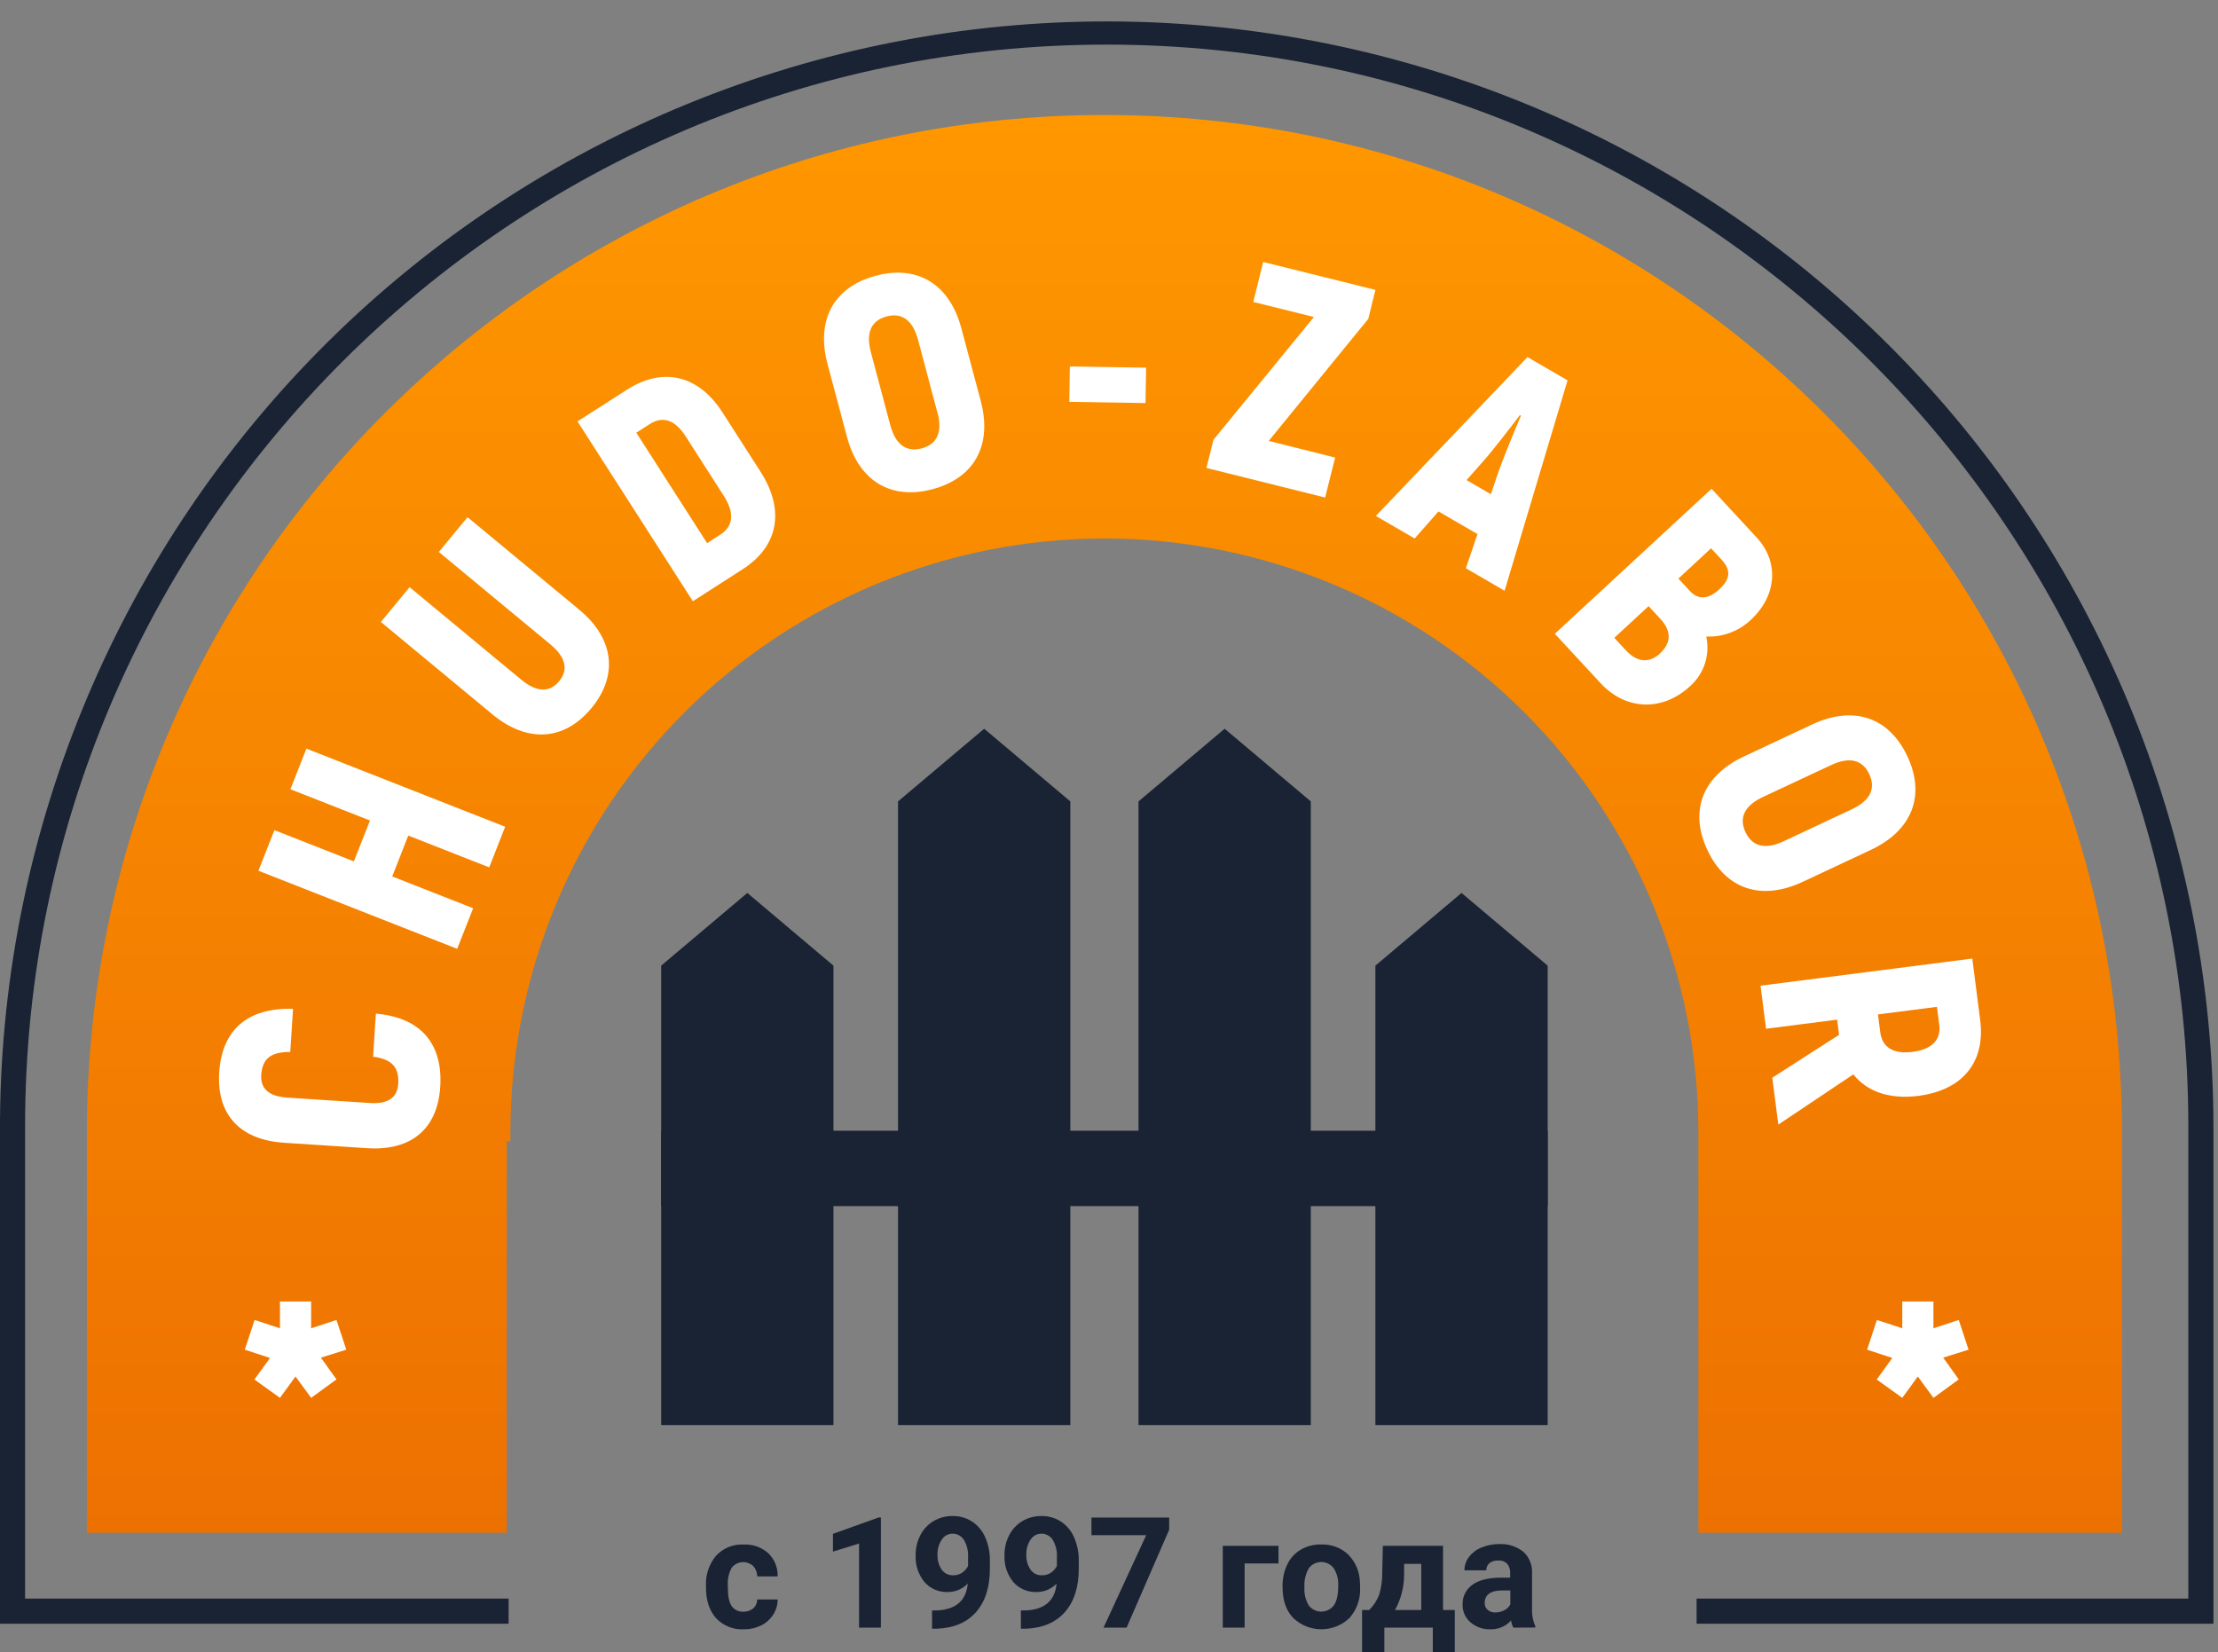
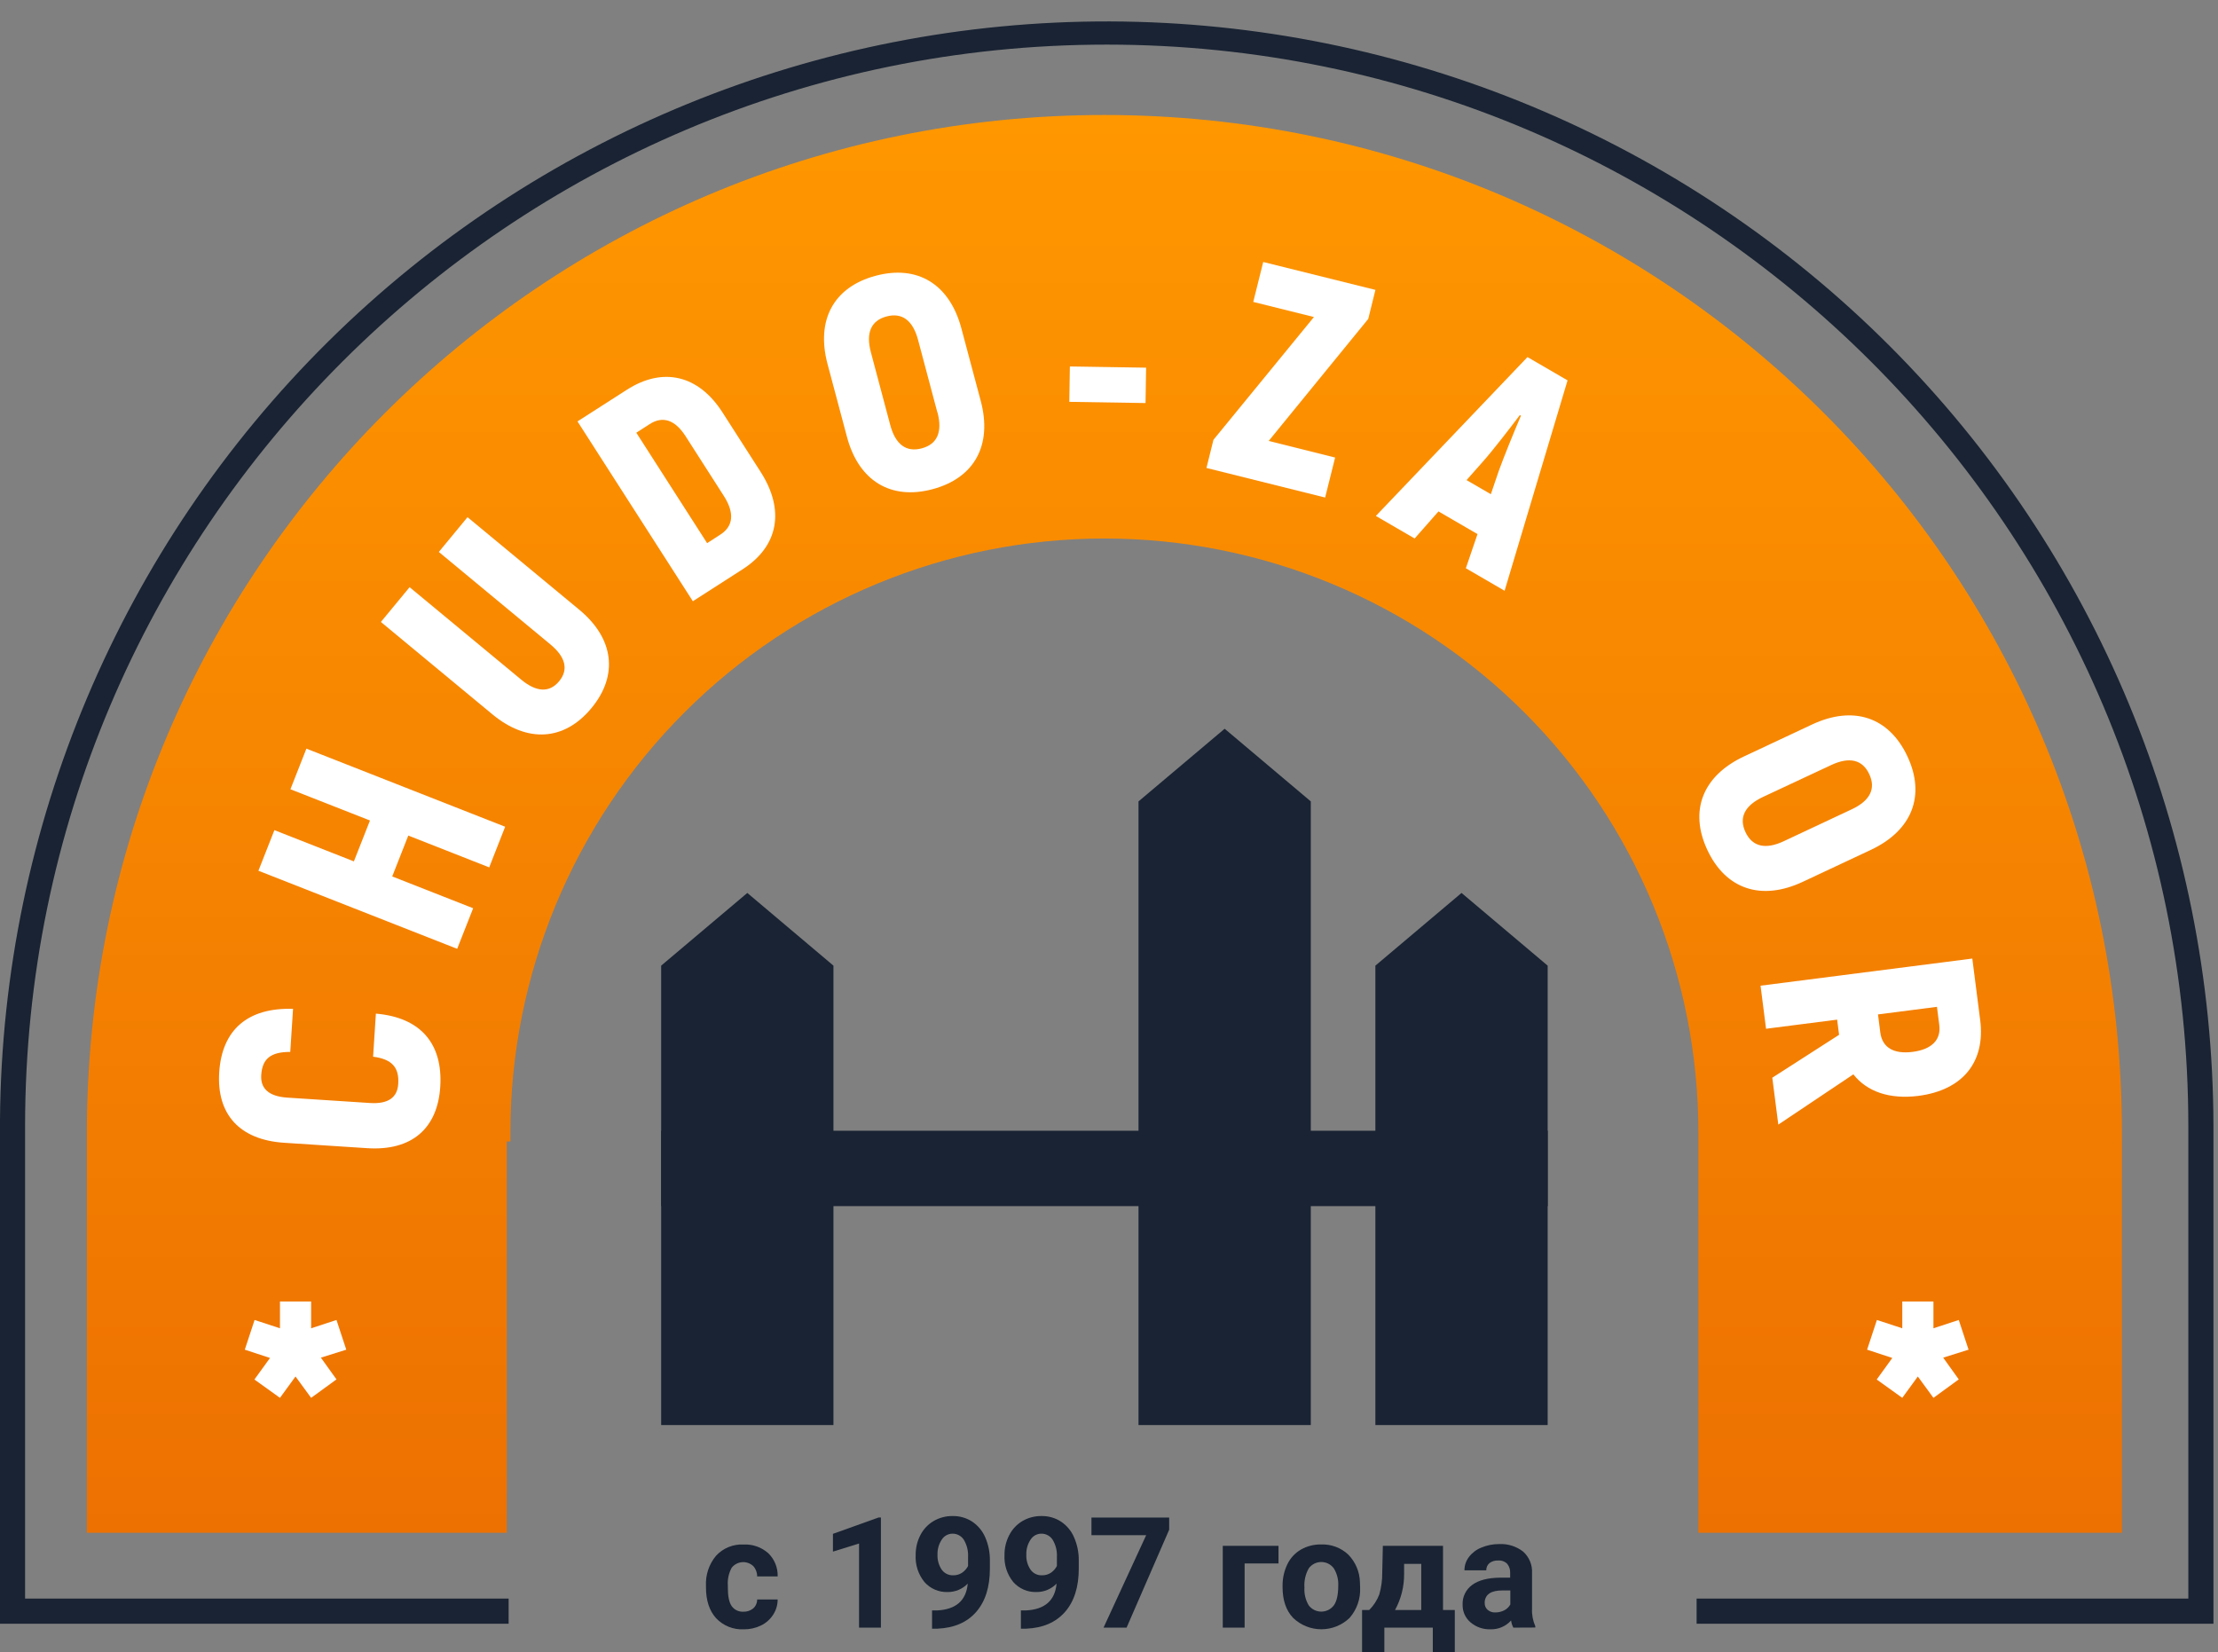
<svg xmlns="http://www.w3.org/2000/svg" width="98" height="73" viewBox="0 0 98 73" fill="none">
  <rect x="0" y="0" width="98" height="73" fill="#808080" stroke="none" />
  <g id="Ð»Ð¾Ð³Ð¾">
    <path id="Vector" d="M93.755 50.039C93.755 25.21 73.626 5.081 48.797 5.081C23.968 5.081 3.839 25.21 3.839 50.039C3.839 50.118 3.839 50.197 3.839 50.277V67.721H22.393V50.435H22.552C22.552 50.304 22.552 50.172 22.552 50.039C22.552 43.078 25.317 36.403 30.239 31.48C35.161 26.558 41.836 23.793 48.797 23.793C55.758 23.793 62.433 26.558 67.355 31.48C72.277 36.403 75.042 43.078 75.042 50.039C75.042 50.172 75.042 50.304 75.042 50.435V67.721H93.755V50.277C93.755 50.197 93.755 50.118 93.755 50.039Z" fill="url(#paint0_linear_101_799)" />
    <path id="Vector_2" d="M11.241 60.951L11.93 59.999L10.816 59.633L11.249 58.32L12.37 58.688V57.503H13.747V58.688L14.867 58.32L15.3 59.633L14.178 59.985L14.867 60.946L13.747 61.761L13.057 60.818L12.37 61.761L11.241 60.951Z" fill="white" />
    <path id="Vector_3" d="M82.921 60.951L83.609 59.999L82.496 59.633L82.929 58.32L84.05 58.688V57.503H85.427V58.688L86.546 58.32L86.979 59.633L85.858 59.985L86.546 60.946L85.427 61.761L84.737 60.818L84.05 61.761L82.921 60.951Z" fill="white" />
    <path id="Vector_4" d="M16.223 50.73L12.565 50.492C10.573 50.364 9.567 49.224 9.686 47.375C9.808 45.491 10.955 44.512 12.948 44.574L12.825 46.477C11.96 46.477 11.589 46.775 11.542 47.502C11.505 48.08 11.859 48.442 12.693 48.496L16.351 48.734C17.159 48.786 17.557 48.486 17.595 47.895C17.644 47.156 17.316 46.796 16.485 46.688L16.608 44.785C18.584 44.953 19.575 46.112 19.452 48.022C19.333 49.852 18.201 50.859 16.223 50.73Z" fill="white" />
    <path id="Vector_5" d="M13.538 33.077L22.32 36.528L21.615 38.323L18.04 36.918L17.33 38.724L20.906 40.129L20.2 41.922L11.418 38.472L12.124 36.678L15.636 38.058L16.347 36.252L12.832 34.872L13.538 33.077Z" fill="white" />
    <path id="Vector_6" d="M21.759 31.564L16.829 27.48L18.098 25.944L23.03 30.029C23.694 30.579 24.271 30.62 24.703 30.102C25.134 29.583 24.983 29.022 24.319 28.472L19.389 24.387L20.657 22.85L25.589 26.935C27.126 28.204 27.334 29.834 26.131 31.288C24.929 32.742 23.294 32.833 21.759 31.564Z" fill="white" />
    <path id="Vector_7" d="M25.516 18.619L27.695 17.222C29.295 16.196 30.866 16.569 31.925 18.226L33.606 20.847C34.69 22.538 34.399 24.133 32.814 25.151L30.613 26.564L25.516 18.619ZM31.829 23.619C32.408 23.248 32.463 22.655 31.971 21.895L30.291 19.272C29.826 18.546 29.279 18.368 28.705 18.739L28.115 19.119L31.244 23.998L31.829 23.619Z" fill="white" />
    <path id="Vector_8" d="M37.419 19.29L36.564 16.085C36.044 14.131 36.843 12.677 38.692 12.184C40.541 11.69 41.958 12.555 42.478 14.51L43.333 17.713C43.853 19.667 43.055 21.121 41.204 21.614C39.354 22.108 37.934 21.243 37.419 19.29ZM41.417 18.224L40.564 15.019C40.335 14.159 39.861 13.798 39.171 13.982C38.481 14.166 38.25 14.715 38.48 15.568L39.333 18.773C39.561 19.632 40.035 19.994 40.725 19.81C41.415 19.626 41.647 19.084 41.423 18.224H41.417Z" fill="white" />
    <path id="Vector_9" d="M47.271 16.191L50.64 16.245L50.614 17.808L47.246 17.755L47.271 16.191Z" fill="white" />
    <path id="Vector_10" d="M58.991 20.216L58.55 21.983L53.306 20.676L53.615 19.432L58.055 14.007L55.374 13.34L55.814 11.575L60.772 12.808L60.455 14.09L56.056 19.482L58.991 20.216Z" fill="white" />
    <path id="Vector_11" d="M65.282 23.598L63.558 22.596L62.504 23.792L60.791 22.796L67.49 15.777L69.261 16.806L66.479 26.102L64.767 25.107L65.282 23.598ZM65.871 21.835L66.226 20.795C66.46 20.151 66.896 19.079 67.201 18.368L67.153 18.341C66.686 18.957 65.983 19.873 65.526 20.389L64.798 21.212L65.871 21.835Z" fill="white" />
-     <path id="Vector_12" d="M74.678 30.314C73.441 31.459 71.823 31.377 70.724 30.189L68.699 28.002L75.624 21.596L77.62 23.752C78.609 24.821 78.522 26.315 77.345 27.4C77.084 27.644 76.776 27.834 76.44 27.959C76.105 28.083 75.748 28.139 75.39 28.124C75.476 28.52 75.456 28.931 75.331 29.316C75.205 29.701 74.98 30.045 74.678 30.314ZM73.352 28.862C73.856 28.394 73.848 27.869 73.363 27.344L72.841 26.781L71.327 28.181L71.822 28.716C72.334 29.269 72.857 29.319 73.352 28.868V28.862ZM75.602 24.226L74.158 25.563L74.67 26.117C75.036 26.513 75.485 26.483 75.97 26.034C76.456 25.585 76.49 25.186 76.069 24.731L75.602 24.226Z" fill="white" />
    <path id="Vector_13" d="M77.057 33.421L80.059 32.013C81.889 31.153 83.462 31.681 84.276 33.415C85.089 35.148 84.488 36.694 82.658 37.552L79.656 38.96C77.826 39.82 76.253 39.292 75.439 37.558C74.626 35.825 75.227 34.279 77.057 33.421ZM78.814 37.167L81.816 35.758C82.622 35.381 82.894 34.851 82.591 34.204C82.289 33.557 81.707 33.427 80.901 33.806L77.897 35.211C77.092 35.589 76.819 36.118 77.122 36.766C77.425 37.413 78.01 37.544 78.814 37.167Z" fill="white" />
    <path id="Vector_14" d="M81.258 45.721L81.172 45.051L78.031 45.454L77.788 43.551L87.144 42.352L87.492 45.066C87.731 46.924 86.721 48.168 84.756 48.42C83.487 48.578 82.49 48.234 81.889 47.468L78.573 49.688L78.307 47.616L81.258 45.721ZM82.978 44.82L83.078 45.613C83.164 46.28 83.665 46.583 84.506 46.475C85.346 46.368 85.774 45.947 85.684 45.278L85.582 44.485L82.978 44.82Z" fill="white" />
    <path id="Vector_15" d="M97.799 49.761C97.777 36.833 92.635 24.439 83.499 15.292C74.363 6.144 61.976 0.987 49.048 0.947C36.12 0.908 23.702 5.99 14.51 15.082C5.319 24.173 0.102 36.535 0 49.463V71.741H22.473V70.631H1.108V50.573V49.891C1.108 49.849 1.108 49.806 1.108 49.761C1.108 23.41 22.547 1.971 48.899 1.971C75.251 1.971 96.689 23.41 96.689 49.761C96.689 49.806 96.689 49.849 96.689 49.891V50.573V70.631H74.963V71.741H97.799V49.856C97.799 49.828 97.799 49.801 97.799 49.761Z" fill="#192333" />
    <path id="Vector_16" d="M33.019 39.453L29.213 42.665V62.963H36.825V42.665L33.019 39.453Z" fill="#192333" />
-     <path id="Vector_17" d="M43.485 32.198L39.679 35.408V62.963H47.291V35.408L43.485 32.198Z" fill="#192333" />
    <path id="Vector_18" d="M64.576 39.453L68.382 42.665V62.963H60.77V42.665L64.576 39.453Z" fill="#192333" />
    <path id="Vector_19" d="M54.11 32.198L57.916 35.408V62.963H50.304V35.408L54.11 32.198Z" fill="#192333" />
    <path id="Vector_20" d="M68.383 49.96H29.213V53.29H68.383V49.96Z" fill="#192333" />
    <path id="Vector_21" d="M32.847 71.21C33.005 71.216 33.16 71.164 33.282 71.062C33.337 71.013 33.381 70.953 33.41 70.885C33.44 70.817 33.455 70.744 33.454 70.67H34.36C34.36 70.91 34.291 71.144 34.16 71.344C34.028 71.549 33.841 71.714 33.621 71.82C33.385 71.934 33.125 71.992 32.863 71.988C32.636 72 32.409 71.962 32.198 71.877C31.986 71.792 31.796 71.662 31.64 71.497C31.342 71.167 31.193 70.713 31.193 70.134V70.071C31.168 69.587 31.326 69.111 31.637 68.739C31.791 68.571 31.98 68.44 32.191 68.354C32.402 68.268 32.629 68.229 32.856 68.241C33.255 68.222 33.646 68.36 33.944 68.625C34.081 68.757 34.189 68.917 34.261 69.094C34.333 69.27 34.366 69.46 34.36 69.651H33.454C33.457 69.482 33.395 69.319 33.282 69.194C33.216 69.133 33.139 69.086 33.054 69.056C32.969 69.026 32.88 69.014 32.79 69.021C32.701 69.028 32.614 69.053 32.535 69.095C32.455 69.137 32.386 69.195 32.33 69.265C32.197 69.508 32.138 69.783 32.159 70.058V70.158C32.159 70.53 32.215 70.798 32.328 70.962C32.387 71.044 32.465 71.11 32.556 71.153C32.647 71.196 32.747 71.216 32.847 71.21Z" fill="#192333" />
    <path id="Vector_22" d="M38.922 71.914H37.956V68.197L36.803 68.555V67.77L38.817 67.048H38.922V71.914Z" fill="#192333" />
    <path id="Vector_23" d="M42.759 69.969C42.644 70.088 42.507 70.181 42.356 70.245C42.204 70.309 42.041 70.341 41.877 70.341C41.683 70.348 41.489 70.313 41.311 70.236C41.132 70.159 40.973 70.044 40.845 69.898C40.572 69.562 40.434 69.136 40.458 68.704C40.455 68.399 40.526 68.098 40.665 67.827C40.797 67.569 41 67.353 41.249 67.205C41.504 67.056 41.795 66.979 42.091 66.983C42.394 66.978 42.691 67.061 42.946 67.224C43.203 67.394 43.405 67.634 43.528 67.916C43.671 68.241 43.742 68.593 43.737 68.948V69.307C43.737 70.118 43.536 70.754 43.133 71.218C42.73 71.68 42.159 71.928 41.419 71.96H41.182V71.154H41.397C42.236 71.115 42.69 70.72 42.759 69.969ZM42.115 69.602C42.258 69.605 42.398 69.564 42.516 69.483C42.624 69.407 42.712 69.307 42.773 69.191V68.794C42.788 68.527 42.723 68.261 42.586 68.032C42.532 67.948 42.458 67.879 42.37 67.832C42.283 67.784 42.184 67.76 42.085 67.762C41.989 67.763 41.896 67.787 41.813 67.833C41.73 67.88 41.66 67.946 41.609 68.027C41.479 68.224 41.414 68.457 41.422 68.693C41.413 68.924 41.477 69.153 41.604 69.346C41.661 69.428 41.737 69.495 41.827 69.539C41.916 69.584 42.015 69.605 42.115 69.602Z" fill="#192333" />
    <path id="Vector_24" d="M46.684 69.969C46.569 70.088 46.432 70.181 46.281 70.245C46.129 70.309 45.966 70.341 45.802 70.341C45.608 70.348 45.414 70.313 45.236 70.236C45.057 70.159 44.898 70.044 44.769 69.898C44.497 69.562 44.359 69.136 44.383 68.704C44.379 68.399 44.451 68.098 44.592 67.827C44.723 67.569 44.925 67.353 45.174 67.205C45.429 67.056 45.72 66.98 46.016 66.983C46.318 66.978 46.616 67.061 46.871 67.224C47.128 67.393 47.331 67.633 47.453 67.916C47.596 68.241 47.668 68.593 47.664 68.948V69.307C47.664 70.118 47.462 70.754 47.058 71.218C46.654 71.68 46.083 71.928 45.345 71.96H45.107V71.154H45.321C46.161 71.115 46.615 70.72 46.684 69.969ZM46.04 69.602C46.183 69.605 46.324 69.564 46.442 69.483C46.55 69.407 46.637 69.307 46.698 69.191V68.794C46.714 68.527 46.649 68.261 46.511 68.032C46.457 67.948 46.383 67.879 46.295 67.832C46.207 67.784 46.109 67.76 46.01 67.762C45.914 67.762 45.821 67.787 45.737 67.833C45.654 67.879 45.584 67.946 45.534 68.027C45.403 68.224 45.338 68.457 45.347 68.693C45.337 68.924 45.4 69.153 45.529 69.346C45.586 69.429 45.662 69.495 45.751 69.54C45.841 69.585 45.94 69.606 46.04 69.602Z" fill="#192333" />
    <path id="Vector_25" d="M51.658 67.589L49.777 71.914H48.759L50.643 67.829H48.225V67.05H51.658V67.589Z" fill="#192333" />
    <path id="Vector_26" d="M56.489 69.078H54.992V71.914H54.027V68.3H56.489V69.078Z" fill="#192333" />
    <path id="Vector_27" d="M56.669 70.073C56.664 69.744 56.736 69.418 56.877 69.121C57.006 68.849 57.214 68.622 57.473 68.469C57.748 68.311 58.06 68.232 58.377 68.239C58.596 68.231 58.814 68.266 59.019 68.343C59.224 68.42 59.412 68.536 59.571 68.686C59.891 69.012 60.075 69.447 60.087 69.903L60.095 70.15C60.118 70.638 59.951 71.116 59.63 71.484C59.295 71.806 58.848 71.986 58.383 71.986C57.918 71.986 57.471 71.806 57.135 71.484C56.818 71.151 56.669 70.691 56.669 70.122V70.073ZM57.635 70.142C57.617 70.42 57.684 70.697 57.828 70.935C57.894 71.019 57.977 71.088 58.072 71.135C58.168 71.181 58.273 71.206 58.379 71.206C58.486 71.206 58.591 71.181 58.686 71.135C58.782 71.088 58.865 71.019 58.931 70.935C59.062 70.754 59.128 70.467 59.129 70.073C59.145 69.798 59.076 69.525 58.931 69.291C58.867 69.205 58.783 69.135 58.688 69.087C58.592 69.039 58.486 69.014 58.379 69.014C58.272 69.014 58.167 69.039 58.071 69.087C57.975 69.135 57.892 69.205 57.828 69.291C57.681 69.549 57.614 69.846 57.635 70.142Z" fill="#192333" />
    <path id="Vector_28" d="M60.497 71.135C60.693 70.94 60.845 70.705 60.943 70.447C61.033 70.133 61.077 69.809 61.073 69.483L61.1 68.3H63.758V71.135H64.279V73H63.307V71.914H61.166V73H60.182V71.135H60.497ZM61.638 71.135H62.797V69.097H62.039V69.532C62.045 70.092 61.907 70.644 61.638 71.135Z" fill="#192333" />
    <path id="Vector_29" d="M66.864 71.914C66.814 71.814 66.781 71.707 66.765 71.597C66.651 71.725 66.51 71.826 66.353 71.893C66.195 71.961 66.025 71.993 65.853 71.987C65.532 71.998 65.218 71.889 64.973 71.681C64.861 71.585 64.772 71.466 64.711 71.332C64.651 71.198 64.621 71.052 64.624 70.905C64.616 70.734 64.65 70.564 64.725 70.41C64.8 70.256 64.912 70.123 65.051 70.023C65.334 69.817 65.744 69.712 66.281 69.706H66.725V69.498C66.733 69.354 66.687 69.211 66.597 69.097C66.545 69.044 66.481 69.003 66.411 68.977C66.341 68.951 66.266 68.942 66.191 68.948C66.054 68.94 65.918 68.981 65.809 69.064C65.763 69.103 65.727 69.152 65.703 69.207C65.679 69.262 65.668 69.321 65.669 69.381H64.705C64.705 69.171 64.772 68.967 64.899 68.799C65.039 68.612 65.228 68.467 65.446 68.38C65.697 68.274 65.966 68.22 66.239 68.222C66.621 68.202 66.998 68.32 67.3 68.556C67.432 68.675 67.537 68.823 67.604 68.987C67.672 69.152 67.702 69.33 67.691 69.508V71.075C67.678 71.341 67.728 71.608 67.836 71.852V71.909L66.864 71.914ZM66.071 71.243C66.208 71.244 66.344 71.211 66.466 71.148C66.578 71.091 66.67 71.002 66.732 70.892V70.271H66.372C65.889 70.271 65.631 70.438 65.6 70.772V70.829C65.598 70.885 65.609 70.94 65.631 70.991C65.653 71.042 65.685 71.088 65.727 71.126C65.82 71.206 65.941 71.248 66.064 71.243H66.071Z" fill="#192333" />
  </g>
  <defs>
    <linearGradient id="paint0_linear_101_799" x1="48.797" y1="5.081" x2="48.797" y2="67.721" gradientUnits="userSpaceOnUse">
      <stop stop-color="#FF9700" />
      <stop offset="1" stop-color="#ED7101" />
    </linearGradient>
  </defs>
</svg>